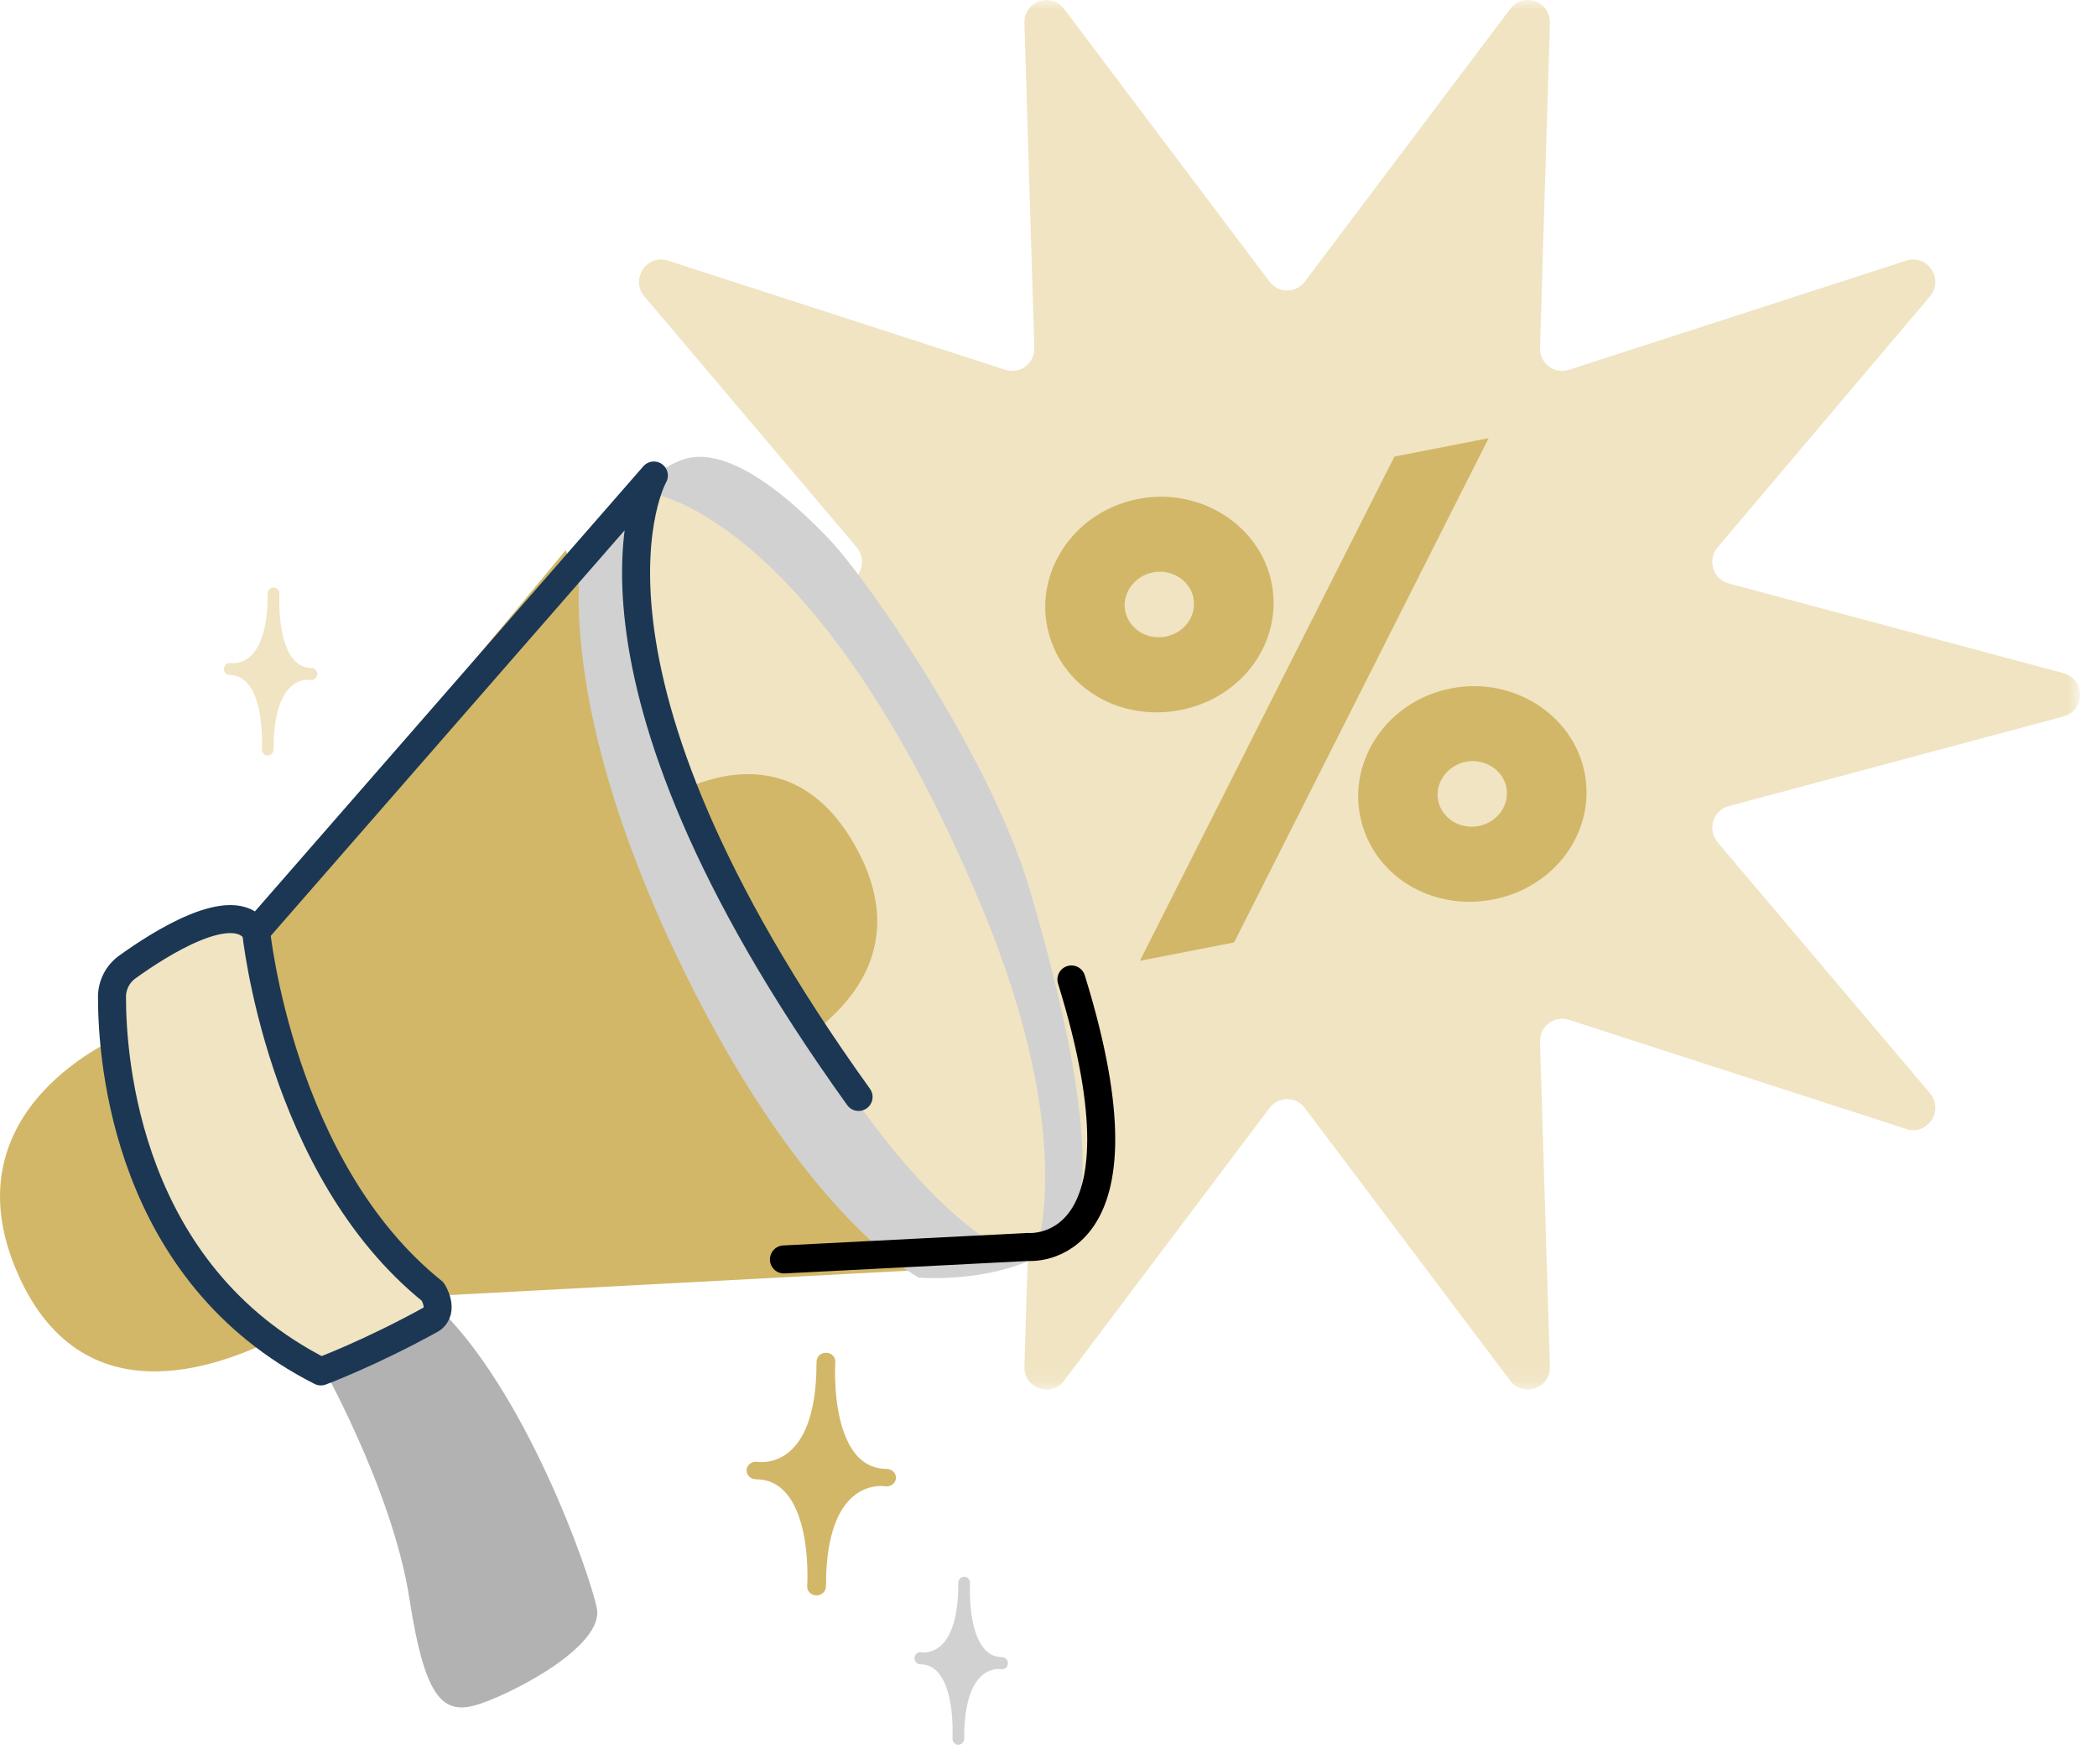
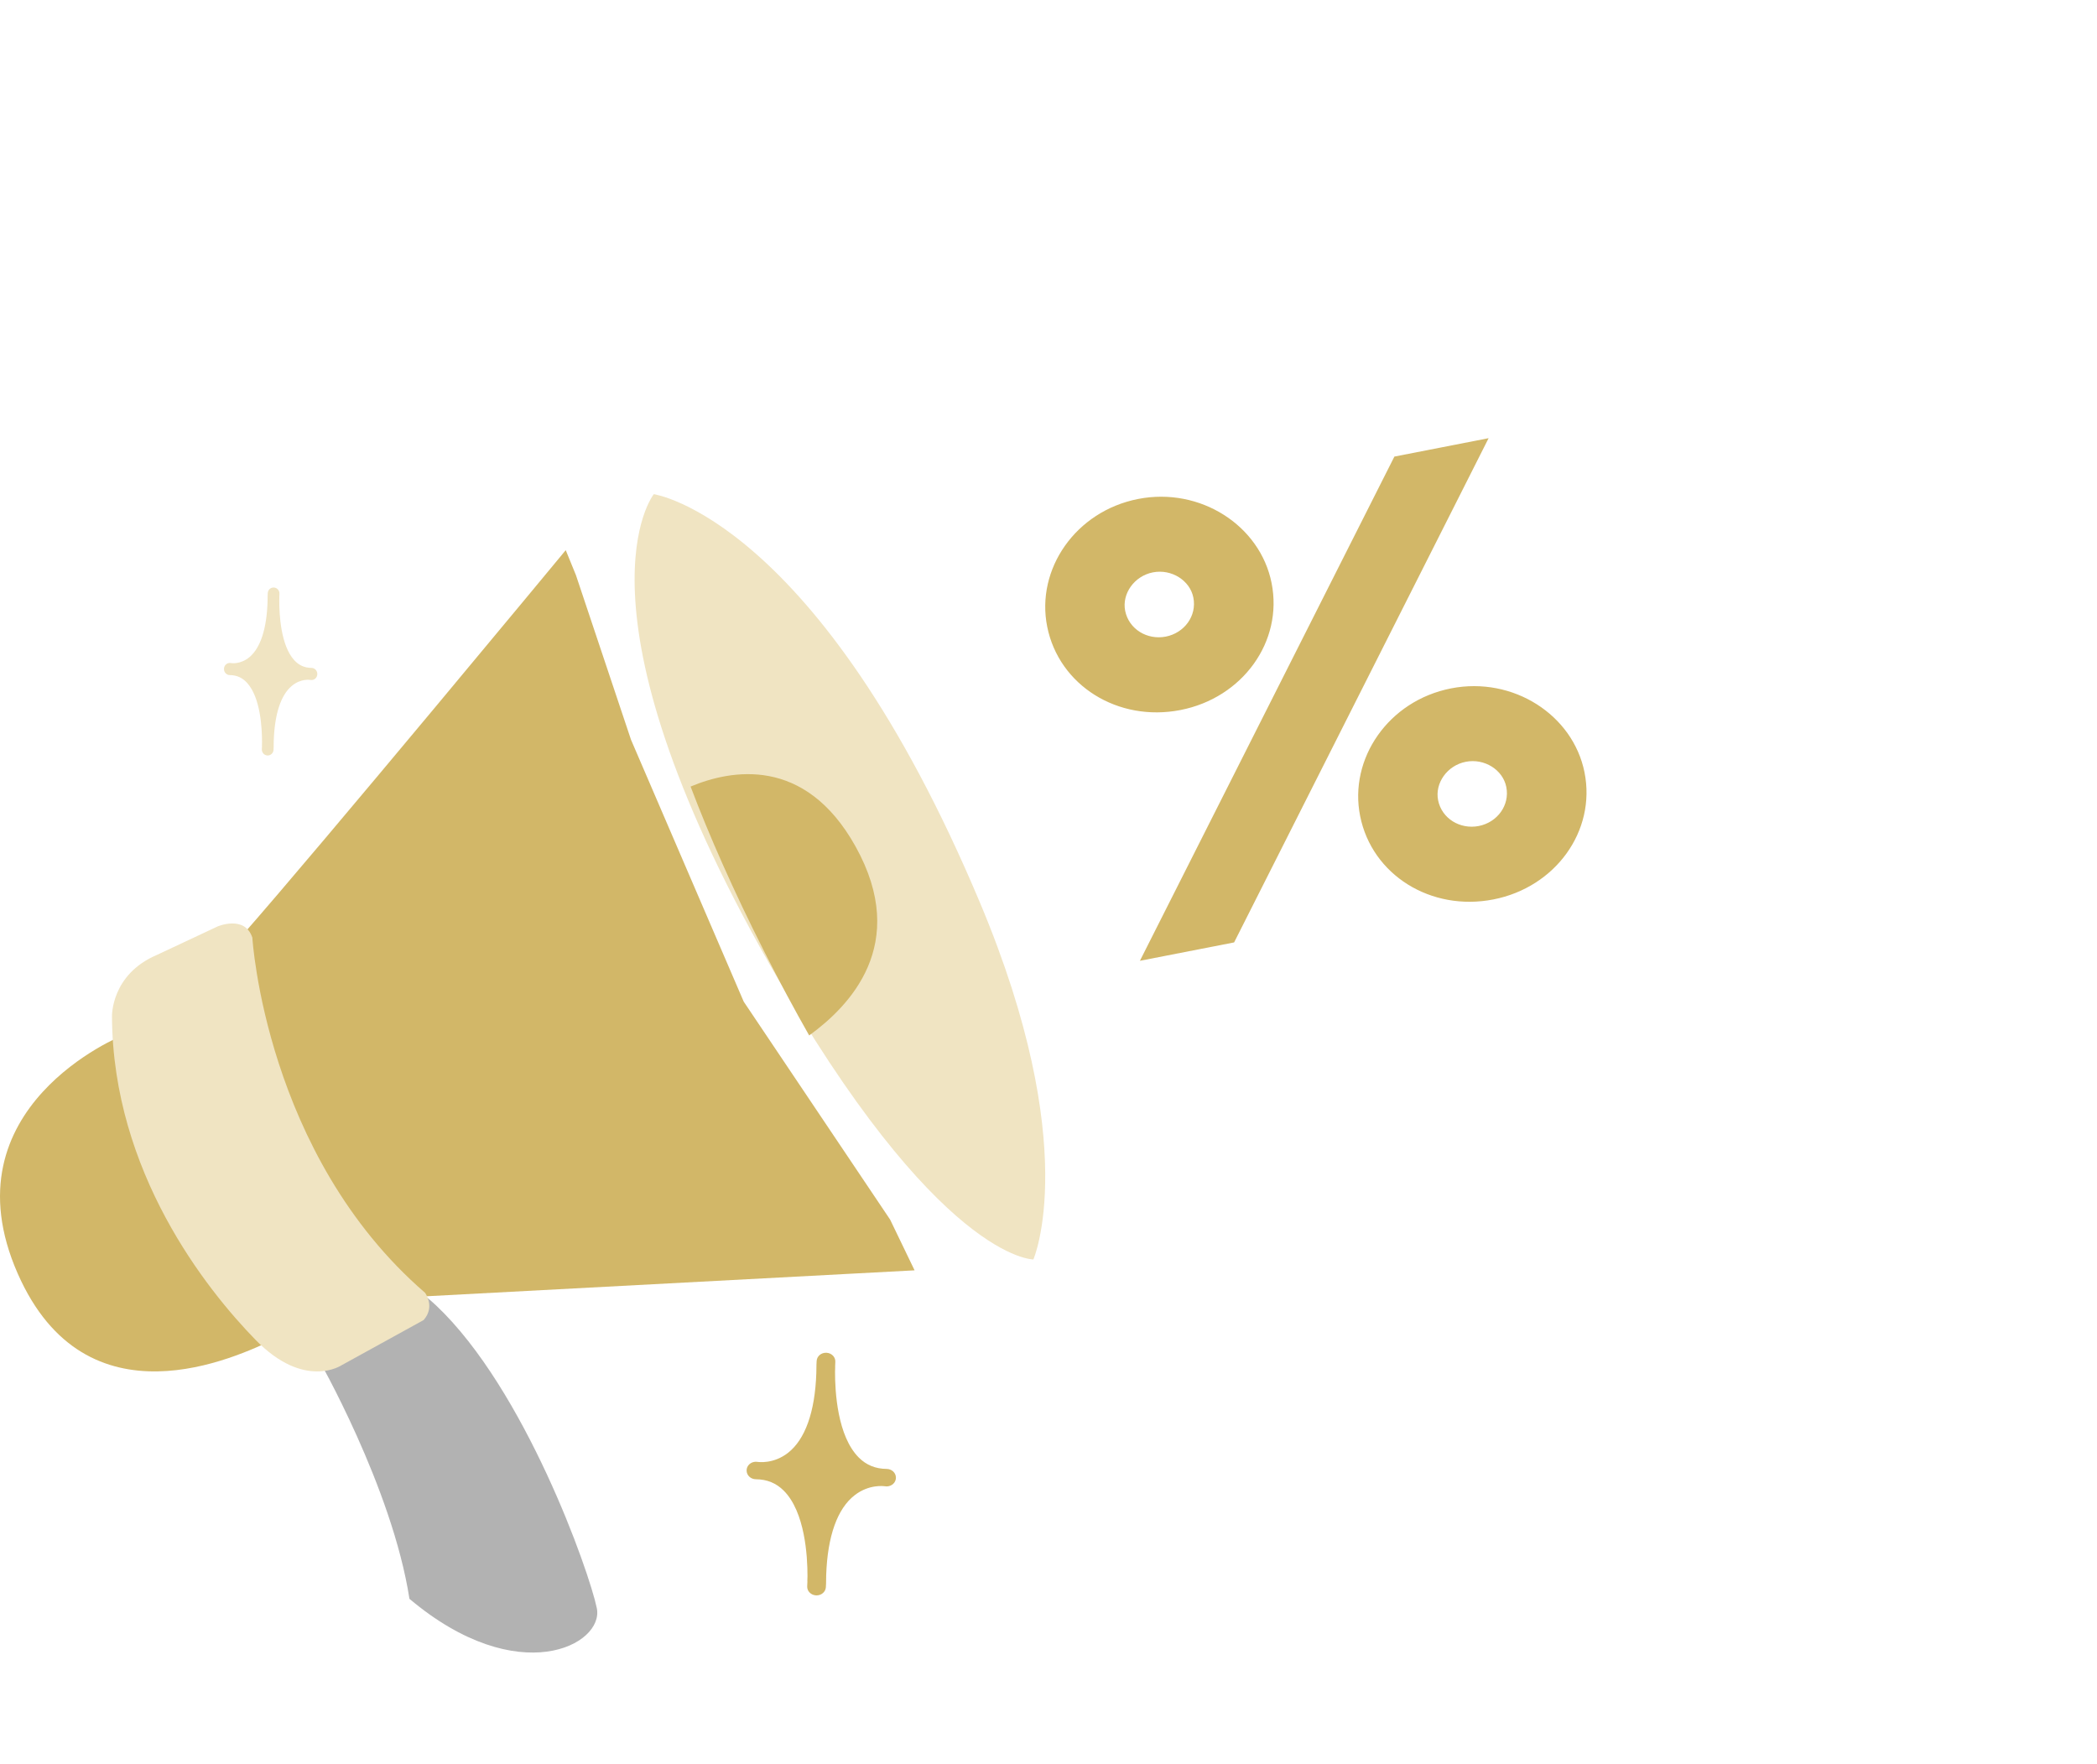
<svg xmlns="http://www.w3.org/2000/svg" preserveAspectRatio="none" width="100%" height="100%" overflow="visible" style="display: block;" viewBox="0 0 107 90" fill="none">
  <g id="Group 30">
    <g id="Group 3">
      <mask id="mask0_18882_96361" style="mask-type:luminance" maskUnits="userSpaceOnUse" x="25" y="0" width="82" height="71">
-         <path id="Clip 2" fill-rule="evenodd" clip-rule="evenodd" d="M25.224 0H106.131V70.905H25.224V0Z" fill="white" />
-       </mask>
+         </mask>
      <g mask="url(#mask0_18882_96361)">
        <path id="Fill 1" fill-rule="evenodd" clip-rule="evenodd" d="M66.574 14.375L77.061 0.452C77.726 -0.431 79.118 0.07 79.084 1.179L78.579 17.749C78.555 18.537 79.308 19.111 80.049 18.872L97.275 13.297C98.357 12.947 99.213 14.253 98.473 15.127L87.642 27.926C87.102 28.565 87.406 29.556 88.21 29.772L105.292 34.349C106.411 34.649 106.411 36.256 105.292 36.556L88.21 41.133C87.406 41.349 87.102 42.34 87.642 42.979L98.473 55.778C99.213 56.651 98.357 57.958 97.275 57.608L80.049 52.034C79.308 51.794 78.555 52.369 78.579 53.156L79.084 69.726C79.118 70.836 77.726 71.336 77.061 70.453L66.574 56.531C66.123 55.931 65.233 55.931 64.782 56.531L54.294 70.453C53.629 71.336 52.238 70.836 52.272 69.726L52.776 53.156C52.799 52.369 52.047 51.794 51.306 52.034L34.08 57.608C32.999 57.958 32.143 56.651 32.882 55.778L43.713 42.979C44.254 42.34 43.949 41.349 43.145 41.133L26.063 36.556C24.945 36.256 24.945 34.649 26.063 34.349L43.145 29.772C43.949 29.556 44.254 28.565 43.713 27.926L32.882 15.127C32.143 14.253 32.999 12.947 34.08 13.297L51.306 18.872C52.047 19.111 52.799 18.537 52.776 17.749L52.272 1.179C52.238 0.07 53.629 -0.431 54.294 0.452L64.782 14.375C65.233 14.973 66.123 14.973 66.574 14.375" fill="#F0E4C2" />
      </g>
    </g>
    <path id="Fill 4" fill-rule="evenodd" clip-rule="evenodd" d="M6.25 52.834C6.25 52.834 -2.841 56.483 0.906 64.988C4.398 72.917 12.053 69.248 14.023 68.322C15.993 67.397 6.25 52.834 6.25 52.834" fill="#D2B768" />
-     <path id="Fill 6" fill-rule="evenodd" clip-rule="evenodd" d="M16.19 69.241C16.19 69.241 20.011 75.888 20.892 81.58C21.714 86.889 22.672 87.566 24.561 86.914C26.449 86.262 30.839 83.927 30.452 82.054C30.065 80.183 26.793 70.897 22.256 66.615C17.717 62.333 16.19 69.241 16.19 69.241Z" fill="#B2B2B2" />
+     <path id="Fill 6" fill-rule="evenodd" clip-rule="evenodd" d="M16.19 69.241C16.19 69.241 20.011 75.888 20.892 81.58C26.449 86.262 30.839 83.927 30.452 82.054C30.065 80.183 26.793 70.897 22.256 66.615C17.717 62.333 16.19 69.241 16.19 69.241Z" fill="#B2B2B2" />
    <path id="Fill 8" fill-rule="evenodd" clip-rule="evenodd" d="M28.867 28.072C28.867 28.072 16.375 43.17 12.28 47.818L10.476 52.885L15.708 64.979L21.273 66.168L46.667 64.819L45.419 62.231L37.948 51.108L32.197 37.744L29.386 29.343L28.867 28.072Z" fill="#D2B768" />
    <path id="Fill 10" fill-rule="evenodd" clip-rule="evenodd" d="M12.876 47.841C12.876 47.841 13.535 58.918 21.688 65.964C21.688 65.964 22.222 66.674 21.614 67.357L17.431 69.661C17.431 69.661 15.543 70.936 13.04 68.367C10.537 65.799 5.754 59.813 5.714 51.864C5.714 51.864 5.656 49.724 8.003 48.727L11.101 47.273C11.101 47.273 12.488 46.676 12.876 47.841" fill="#F0E4C2" />
-     <path id="Fill 12" fill-rule="evenodd" clip-rule="evenodd" d="M29.727 27.93C29.727 27.93 32.849 23.912 35.082 23.382C37.317 22.851 40.282 25.376 42.33 27.536C44.378 29.696 50.547 38.676 52.521 45.326C54.495 51.975 56.734 61.6 53.89 63.58C51.046 65.56 46.873 65.188 46.873 65.188C46.873 65.188 40.74 61.954 34.391 48.485C28.041 35.018 29.727 27.93 29.727 27.93Z" fill="#D1D1D1" />
    <path id="Fill 14" fill-rule="evenodd" clip-rule="evenodd" d="M52.729 64.263C52.729 64.263 55.247 58.531 50.002 46.055C41.744 26.41 33.361 25.215 33.361 25.215C33.361 25.215 28.827 30.824 39.264 49.197C47.865 64.335 52.729 64.263 52.729 64.263" fill="#F0E4C2" />
    <path id="Fill 16" fill-rule="evenodd" clip-rule="evenodd" d="M35.238 40.134C36.178 42.614 37.406 45.41 38.998 48.556C39.796 50.131 40.559 51.551 41.289 52.834C43.326 51.354 46.444 48.2 43.654 43.19C41.069 38.548 37.279 39.279 35.238 40.134" fill="#D2B768" />
    <path id="Fill 18" fill-rule="evenodd" clip-rule="evenodd" d="M75.451 42.148C76.399 41.962 77.047 41.09 76.859 40.154C76.684 39.279 75.743 38.685 74.794 38.87C73.846 39.055 73.205 39.958 73.38 40.833C73.567 41.769 74.502 42.332 75.451 42.148V42.148ZM74.044 35.124C77.206 34.507 80.262 36.473 80.85 39.408C81.449 42.404 79.363 45.276 76.201 45.894C73.007 46.518 70.002 44.639 69.402 41.642C68.814 38.708 70.849 35.748 74.044 35.124V35.124ZM60.891 30.488C60.717 29.616 59.776 29.02 58.827 29.205C57.879 29.39 57.238 30.294 57.412 31.168C57.601 32.105 58.535 32.667 59.484 32.483C60.432 32.297 61.079 31.426 60.891 30.488V30.488ZM71.149 23.297L75.957 22.358L62.971 48.087L58.164 49.025L71.149 23.297ZM53.434 31.978C52.846 29.042 54.883 26.083 58.077 25.459C61.24 24.842 64.295 26.808 64.882 29.743C65.483 32.74 63.397 35.612 60.234 36.229C57.04 36.854 54.035 34.974 53.434 31.978V31.978Z" fill="#D2B768" />
-     <path id="Fill 20" fill-rule="evenodd" clip-rule="evenodd" d="M51.428 84.865C51.428 84.863 51.428 84.861 51.428 84.859C51.426 84.694 51.296 84.558 51.133 84.556C50.776 84.553 50.486 84.421 50.245 84.155C49.562 83.398 49.486 81.825 49.488 81.126C49.489 81.072 49.491 81.017 49.491 80.962C49.491 80.955 49.49 80.949 49.49 80.943C49.492 80.842 49.495 80.784 49.496 80.779C49.506 80.611 49.382 80.466 49.218 80.454C49.047 80.444 48.912 80.571 48.901 80.74C48.9 80.766 48.89 80.928 48.89 81.175C48.847 82.547 48.534 83.519 47.981 83.995C47.52 84.388 47.044 84.312 47.018 84.308C46.857 84.278 46.703 84.386 46.672 84.552C46.668 84.569 46.668 84.587 46.667 84.605C46.667 84.606 46.667 84.609 46.667 84.612C46.667 84.612 46.667 84.612 46.667 84.613C46.667 84.615 46.667 84.616 46.667 84.619C46.669 84.784 46.8 84.919 46.962 84.921C47.318 84.925 47.609 85.056 47.85 85.323C48.531 86.077 48.61 87.642 48.608 88.344C48.607 88.402 48.604 88.457 48.604 88.516C48.604 88.523 48.605 88.529 48.605 88.537C48.603 88.636 48.6 88.694 48.6 88.698C48.59 88.866 48.714 89.013 48.879 89.024C48.884 89.024 48.889 89.025 48.894 89.025C49.052 89.026 49.184 88.901 49.195 88.738C49.197 88.713 49.206 88.548 49.205 88.298C49.248 86.93 49.561 85.957 50.115 85.484C50.575 85.089 51.051 85.165 51.077 85.17C51.239 85.199 51.393 85.091 51.423 84.927C51.426 84.909 51.427 84.891 51.428 84.874C51.428 84.872 51.428 84.868 51.428 84.866V84.865Z" fill="#D1D1D1" />
    <path id="Fill 22" fill-rule="evenodd" clip-rule="evenodd" d="M16.191 34.389C16.191 34.387 16.19 34.386 16.19 34.383C16.188 34.218 16.058 34.082 15.895 34.08C15.539 34.077 15.248 33.946 15.008 33.68C14.324 32.922 14.248 31.349 14.25 30.65C14.251 30.596 14.252 30.541 14.253 30.486C14.253 30.479 14.252 30.474 14.251 30.467C14.254 30.366 14.257 30.307 14.258 30.303C14.269 30.135 14.144 29.99 13.979 29.978C13.809 29.968 13.673 30.095 13.662 30.265C13.661 30.29 13.651 30.452 13.652 30.699C13.61 32.071 13.296 33.043 12.742 33.519C12.282 33.913 11.805 33.837 11.78 33.832C11.619 33.802 11.464 33.911 11.434 34.076C11.43 34.093 11.429 34.111 11.429 34.128C11.429 34.131 11.429 34.133 11.429 34.136C11.429 34.138 11.429 34.141 11.429 34.143C11.43 34.308 11.561 34.444 11.723 34.446C12.08 34.449 12.37 34.58 12.611 34.847C13.293 35.6 13.372 37.166 13.37 37.868C13.368 37.925 13.367 37.982 13.366 38.041C13.365 38.047 13.367 38.054 13.368 38.061C13.365 38.16 13.362 38.218 13.361 38.223C13.351 38.391 13.475 38.537 13.64 38.548C13.646 38.548 13.651 38.549 13.656 38.549C13.814 38.55 13.946 38.425 13.957 38.262C13.959 38.237 13.968 38.072 13.967 37.823C14.01 36.453 14.322 35.482 14.877 35.008C15.337 34.613 15.814 34.689 15.839 34.694C16.001 34.724 16.155 34.616 16.185 34.45C16.189 34.433 16.189 34.415 16.19 34.399C16.19 34.396 16.191 34.393 16.191 34.39V34.389Z" fill="#F0E4C2" />
    <path id="Fill 24" fill-rule="evenodd" clip-rule="evenodd" d="M45.714 75.397C45.714 75.394 45.714 75.391 45.714 75.389C45.711 75.149 45.502 74.954 45.242 74.952C44.672 74.946 44.206 74.757 43.821 74.372C42.728 73.279 42.605 71.006 42.608 69.997C42.612 69.918 42.615 69.839 42.615 69.758C42.616 69.749 42.613 69.741 42.613 69.732C42.617 69.587 42.621 69.501 42.622 69.496C42.64 69.252 42.44 69.042 42.176 69.025C41.904 69.011 41.688 69.195 41.67 69.439C41.668 69.475 41.652 69.711 41.653 70.067C41.585 72.049 41.084 73.454 40.197 74.14C39.46 74.709 38.698 74.599 38.658 74.593C38.4 74.549 38.153 74.706 38.104 74.944C38.098 74.97 38.097 74.996 38.097 75.02C38.097 75.024 38.095 75.028 38.095 75.031C38.095 75.032 38.096 75.032 38.096 75.033C38.096 75.036 38.097 75.038 38.097 75.041C38.099 75.281 38.308 75.476 38.568 75.479C39.138 75.484 39.603 75.674 39.989 76.059C41.078 77.147 41.204 79.408 41.202 80.422C41.199 80.505 41.196 80.587 41.195 80.671C41.195 80.682 41.197 80.69 41.198 80.701C41.194 80.844 41.189 80.929 41.188 80.935C41.172 81.178 41.37 81.388 41.634 81.404C41.643 81.405 41.651 81.405 41.659 81.405C41.911 81.408 42.124 81.227 42.14 80.991C42.143 80.955 42.158 80.717 42.157 80.357C42.227 78.379 42.726 76.975 43.613 76.291C44.35 75.72 45.111 75.831 45.152 75.837C45.411 75.881 45.657 75.724 45.706 75.485C45.711 75.46 45.712 75.435 45.714 75.41C45.714 75.407 45.714 75.402 45.714 75.399V75.397Z" fill="#D2B768" />
-     <path id="Stroke 26" d="M40 64.263L52.451 63.626C52.451 63.626 59.097 64.251 54.669 49.977" stroke="black" stroke-width="1.429" stroke-linecap="round" stroke-linejoin="round" />
-     <path id="Stroke 28" d="M13.068 47.522C11.878 45.755 8.118 48.173 6.497 49.341C6.005 49.696 5.714 50.262 5.714 50.87C5.713 54.147 6.487 64.972 16.372 69.977C16.372 69.977 18.858 69.056 22.005 67.319C22.692 66.867 22.081 65.906 22.081 65.906C14.276 59.642 13.068 47.522 13.068 47.522L33.364 24.263C33.364 24.263 27.894 33.818 43.809 55.971" stroke="#1B3753" stroke-width="1.429" stroke-linecap="round" stroke-linejoin="round" />
  </g>
</svg>